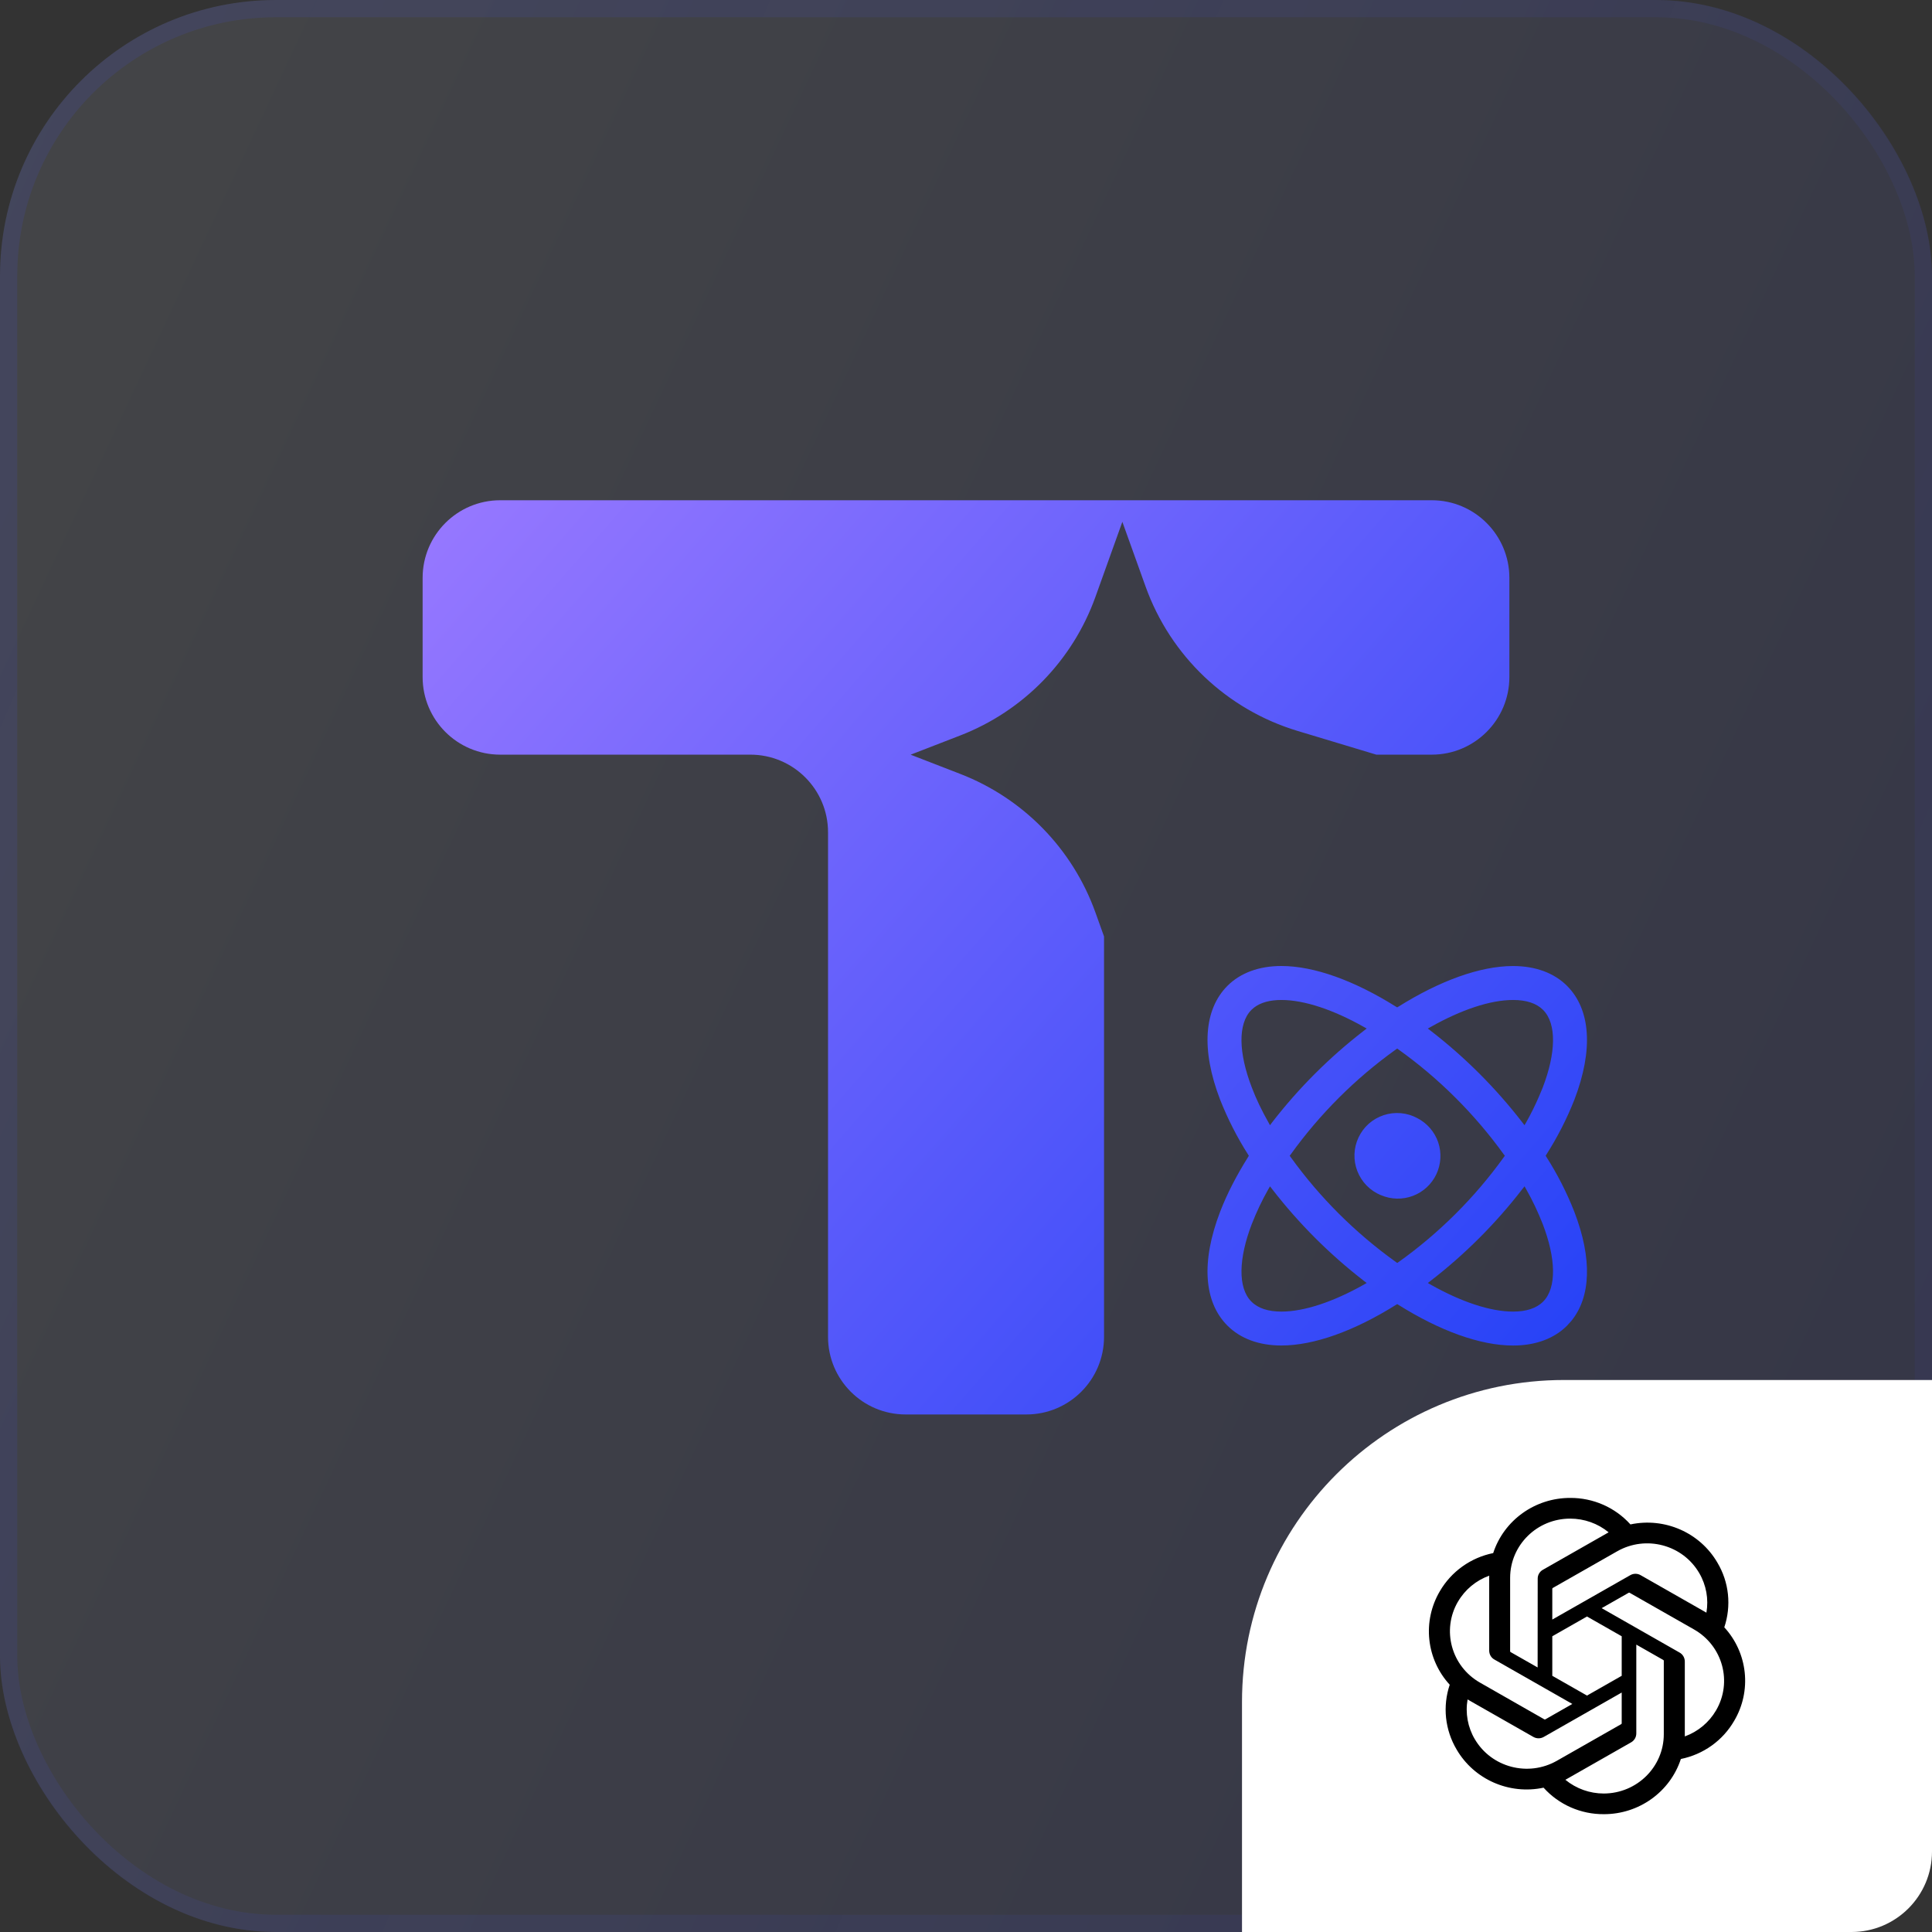
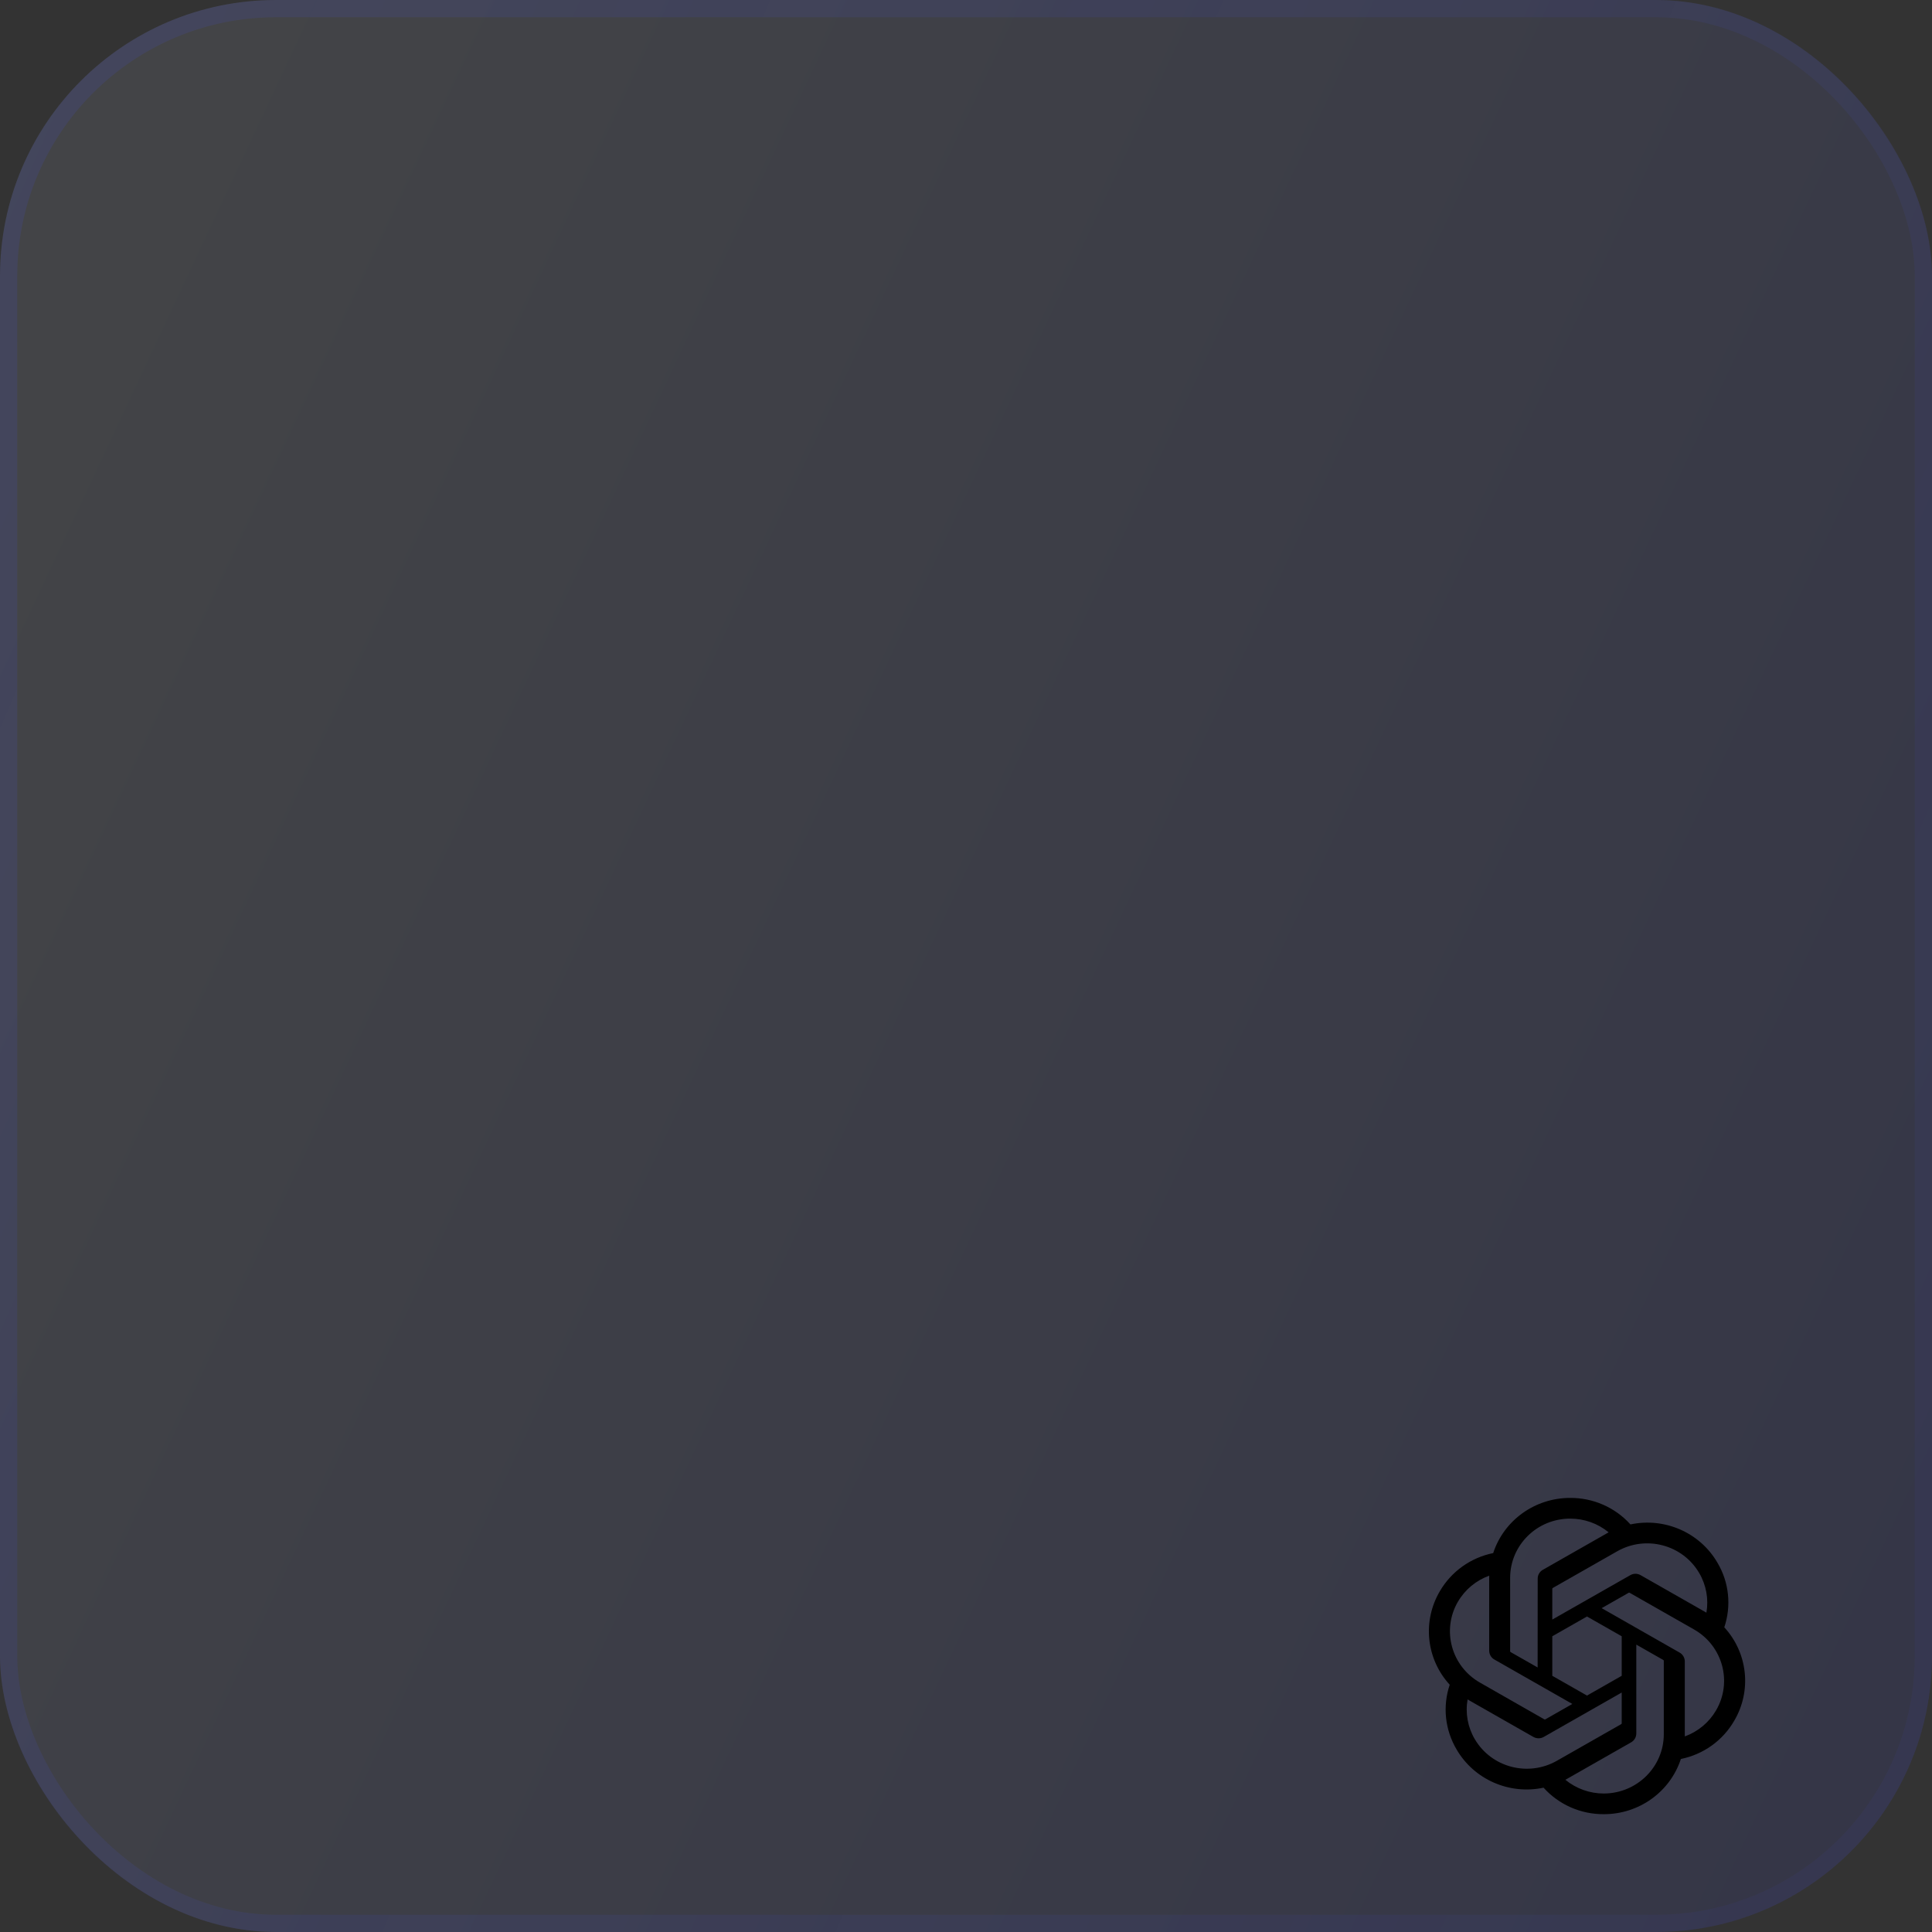
<svg xmlns="http://www.w3.org/2000/svg" width="56" height="56" viewBox="0 0 56 56" fill="none">
  <rect x="0" y="0" width="56" height="56" fill="#333333" stroke="none" />
  <rect width="56" height="56" rx="8" fill="url(#paint0_linear_5022_602091)" fill-opacity="0.1" />
  <rect x="0.25" y="0.25" width="55.5" height="55.5" rx="7.75" stroke="url(#paint1_linear_5022_602091)" stroke-opacity="0.2" stroke-width="0.5" />
  <g clip-path="url(#clip0_5022_602091)">
    <path d="M41.5 14.5C42.742 14.5 43.75 15.508 43.75 16.75V19.624C43.75 20.866 42.742 21.874 41.5 21.874H39.893L37.61 21.186C35.562 20.569 33.928 19.016 33.206 17.003L32.532 15.125L31.751 17.303C31.09 19.145 29.66 20.61 27.835 21.317L26.395 21.875L27.835 22.433C29.66 23.14 31.09 24.605 31.751 26.447L32.001 27.144V38.749C32.001 39.992 30.992 40.999 29.75 40.999H26.251C25.008 40.999 24.001 39.992 24.001 38.749V24.124C24.001 22.881 22.992 21.874 21.75 21.874H14.5C13.257 21.874 12.25 20.867 12.25 19.624V16.75C12.25 15.507 13.257 14.5 14.5 14.5H41.5ZM37.142 28C38.097 28 39.265 28.428 40.463 29.179L40.498 29.199L40.535 29.178C41.734 28.427 42.901 28.001 43.856 28.001C44.509 28.001 45.048 28.202 45.423 28.577C46.103 29.259 46.192 30.421 45.633 31.88C45.414 32.432 45.143 32.964 44.823 33.465L44.802 33.5L44.825 33.537C45.144 34.038 45.415 34.569 45.632 35.122C46.158 36.488 46.112 37.597 45.544 38.29L45.423 38.423V38.424C45.049 38.799 44.51 39.001 43.857 39.001C42.902 39.001 41.734 38.574 40.535 37.822L40.5 37.801L40.463 37.822C39.264 38.573 38.096 39 37.14 39C36.489 39 35.951 38.798 35.577 38.423C34.897 37.742 34.807 36.578 35.367 35.12C35.565 34.605 35.841 34.072 36.177 33.536L36.198 33.5L36.175 33.463C35.855 32.961 35.586 32.43 35.367 31.878C34.807 30.421 34.898 29.258 35.577 28.576C35.951 28.201 36.49 28 37.142 28ZM36.761 34.474C36.579 34.795 36.42 35.13 36.286 35.475V35.474C36.091 35.979 35.991 36.441 35.985 36.826C35.98 37.209 36.071 37.528 36.273 37.728C36.468 37.924 36.765 38.017 37.142 38.017C37.809 38.017 38.65 37.731 39.526 37.239L39.614 37.188L39.534 37.127C38.538 36.357 37.643 35.462 36.873 34.466L36.812 34.387L36.761 34.474ZM44.126 34.466C43.357 35.462 42.463 36.357 41.467 37.126L41.387 37.188L41.475 37.239C42.351 37.732 43.19 38.017 43.858 38.017C44.235 38.017 44.532 37.924 44.728 37.728C44.929 37.527 45.02 37.209 45.015 36.826C45.01 36.441 44.909 35.979 44.715 35.475C44.579 35.13 44.422 34.795 44.239 34.474L44.19 34.387L44.126 34.466ZM40.461 30.419C39.285 31.26 38.255 32.289 37.411 33.463L37.383 33.5L37.411 33.54C38.256 34.712 39.286 35.739 40.461 36.58L40.5 36.608L40.539 36.58V36.581C41.715 35.741 42.746 34.714 43.59 33.54L43.619 33.5L43.59 33.463C42.744 32.291 41.714 31.263 40.539 30.422L40.5 30.393L40.461 30.419ZM40.603 32.266C40.771 32.28 40.933 32.33 41.081 32.409C41.366 32.556 41.583 32.807 41.687 33.11C41.789 33.414 41.77 33.745 41.634 34.035C41.497 34.325 41.253 34.55 40.954 34.663C40.654 34.776 40.322 34.769 40.027 34.642L40.028 34.644C39.873 34.58 39.732 34.485 39.614 34.365C39.497 34.246 39.405 34.103 39.344 33.947C39.283 33.791 39.254 33.623 39.26 33.455C39.266 33.287 39.305 33.123 39.377 32.971C39.449 32.819 39.549 32.682 39.675 32.571C39.801 32.46 39.949 32.376 40.108 32.323C40.268 32.271 40.436 32.251 40.603 32.266ZM37.142 28.985C36.812 28.985 36.544 29.056 36.351 29.204L36.272 29.273C36.071 29.475 35.98 29.793 35.985 30.176C35.99 30.56 36.092 31.022 36.286 31.525C36.41 31.854 36.573 32.19 36.763 32.527L36.812 32.615L36.872 32.534C37.642 31.538 38.537 30.644 39.533 29.875L39.614 29.812L39.526 29.763C38.65 29.27 37.809 28.985 37.142 28.985ZM43.858 28.985C43.19 28.985 42.351 29.271 41.474 29.764L41.386 29.814L41.467 29.875C42.463 30.644 43.357 31.538 44.126 32.534L44.188 32.615L44.239 32.528C44.375 32.287 44.498 32.038 44.608 31.783L44.715 31.527C44.909 31.023 45.01 30.561 45.015 30.176C45.02 29.793 44.929 29.475 44.727 29.273C44.533 29.078 44.236 28.985 43.858 28.985Z" fill="url(#paint2_linear_5022_602091)" />
  </g>
-   <path d="M36 49.333C36 44.179 40.179 40 45.333 40H56V53.667C56 54.955 54.955 56 53.667 56H36V49.333Z" fill="white" />
  <g clip-path="url(#clip1_5022_602091)">
    <path fill-rule="evenodd" clip-rule="evenodd" d="M49.979 47.17C50.083 46.861 50.119 46.534 50.085 46.21C50.051 45.886 49.947 45.574 49.78 45.294C49.273 44.423 48.254 43.975 47.259 44.186C47.039 43.942 46.769 43.747 46.468 43.615C46.167 43.483 45.842 43.416 45.513 43.418C44.496 43.416 43.593 44.062 43.281 45.017C42.959 45.082 42.655 45.214 42.388 45.405C42.121 45.596 41.898 45.841 41.733 46.125C41.485 46.547 41.378 47.039 41.43 47.526C41.482 48.014 41.689 48.472 42.021 48.833C41.917 49.142 41.881 49.469 41.915 49.793C41.95 50.117 42.054 50.429 42.22 50.709C42.727 51.58 43.746 52.028 44.741 51.817C44.961 52.061 45.231 52.256 45.532 52.388C45.833 52.52 46.158 52.587 46.487 52.585C47.505 52.587 48.408 51.941 48.721 50.985C49.042 50.92 49.347 50.788 49.614 50.597C49.881 50.406 50.104 50.16 50.268 49.876C50.517 49.454 50.623 48.963 50.571 48.475C50.519 47.988 50.312 47.53 49.98 47.169L49.979 47.17ZM46.487 51.986C46.081 51.986 45.687 51.846 45.373 51.588C45.387 51.581 45.411 51.567 45.428 51.557L47.278 50.503C47.324 50.477 47.362 50.44 47.389 50.394C47.416 50.348 47.429 50.296 47.429 50.243V47.67L48.211 48.115C48.22 48.12 48.225 48.128 48.226 48.136V50.268C48.225 51.215 47.447 51.983 46.487 51.986ZM42.747 50.41C42.543 50.063 42.469 49.655 42.539 49.258C42.553 49.267 42.577 49.281 42.594 49.291L44.444 50.345C44.538 50.399 44.654 50.399 44.748 50.345L47.006 49.059V49.949C47.007 49.954 47.006 49.958 47.004 49.962C47.002 49.967 46.999 49.97 46.995 49.973L45.125 51.038C44.292 51.511 43.228 51.23 42.747 50.409L42.747 50.41ZM42.26 46.425C42.464 46.075 42.785 45.809 43.166 45.672L43.165 45.735V47.843C43.165 47.896 43.179 47.948 43.205 47.994C43.232 48.04 43.27 48.078 43.317 48.103L45.575 49.39L44.793 49.836C44.789 49.838 44.785 49.84 44.781 49.84C44.776 49.84 44.771 49.84 44.767 49.838L42.897 48.771C42.066 48.296 41.781 47.247 42.259 46.425L42.26 46.425ZM48.683 47.9L46.425 46.613L47.207 46.168C47.211 46.166 47.215 46.164 47.219 46.163C47.224 46.163 47.229 46.164 47.233 46.166L49.103 47.231C49.936 47.706 50.221 48.757 49.74 49.578C49.536 49.927 49.215 50.193 48.835 50.331V48.16C48.835 48.107 48.821 48.055 48.794 48.009C48.768 47.964 48.73 47.926 48.683 47.9V47.9ZM49.461 46.744C49.443 46.733 49.425 46.722 49.406 46.712L47.556 45.658C47.51 45.631 47.458 45.617 47.404 45.617C47.351 45.617 47.299 45.631 47.253 45.658L44.994 46.944V46.053C44.994 46.049 44.995 46.044 44.997 46.04C44.999 46.036 45.002 46.032 45.005 46.03L46.875 44.965C47.708 44.491 48.773 44.773 49.253 45.596C49.456 45.943 49.53 46.349 49.461 46.744ZM44.569 48.332L43.787 47.887C43.783 47.885 43.78 47.882 43.777 47.878C43.774 47.874 43.773 47.87 43.772 47.865V45.734C43.773 44.785 44.553 44.017 45.514 44.018C45.921 44.018 46.314 44.158 46.627 44.415C46.613 44.423 46.589 44.436 46.573 44.446L44.723 45.5C44.676 45.525 44.638 45.563 44.611 45.609C44.584 45.654 44.57 45.706 44.571 45.759L44.569 48.331V48.332ZM44.994 47.428L46 46.855L47.006 47.428V48.574L46 49.147L44.994 48.574V47.428H44.994Z" fill="black" />
  </g>
  <defs>
    <linearGradient id="paint0_linear_5022_602091" x1="3.5" y1="2.333" x2="63.372" y2="30.382" gradientUnits="userSpaceOnUse">
      <stop stop-color="#D6E0FC" />
      <stop offset="1" stop-color="#4651FA" />
    </linearGradient>
    <linearGradient id="paint1_linear_5022_602091" x1="0" y1="0" x2="67.572" y2="29.424" gradientUnits="userSpaceOnUse">
      <stop stop-color="#4651FA" stop-opacity="0.6" />
      <stop offset="1" stop-color="#4651FA" stop-opacity="0.24" />
    </linearGradient>
    <linearGradient id="paint2_linear_5022_602091" x1="12.249" y1="15" x2="43.249" y2="42.072" gradientUnits="userSpaceOnUse">
      <stop stop-color="#9778FF" />
      <stop offset="1" stop-color="#2642F7" />
    </linearGradient>
    <clipPath id="clip0_5022_602091">
-       <rect width="36" height="36" fill="white" transform="translate(10 10)" />
-     </clipPath>
+       </clipPath>
    <clipPath id="clip1_5022_602091">
      <rect width="10" height="10" fill="white" transform="translate(41 43)" />
    </clipPath>
  </defs>
</svg>